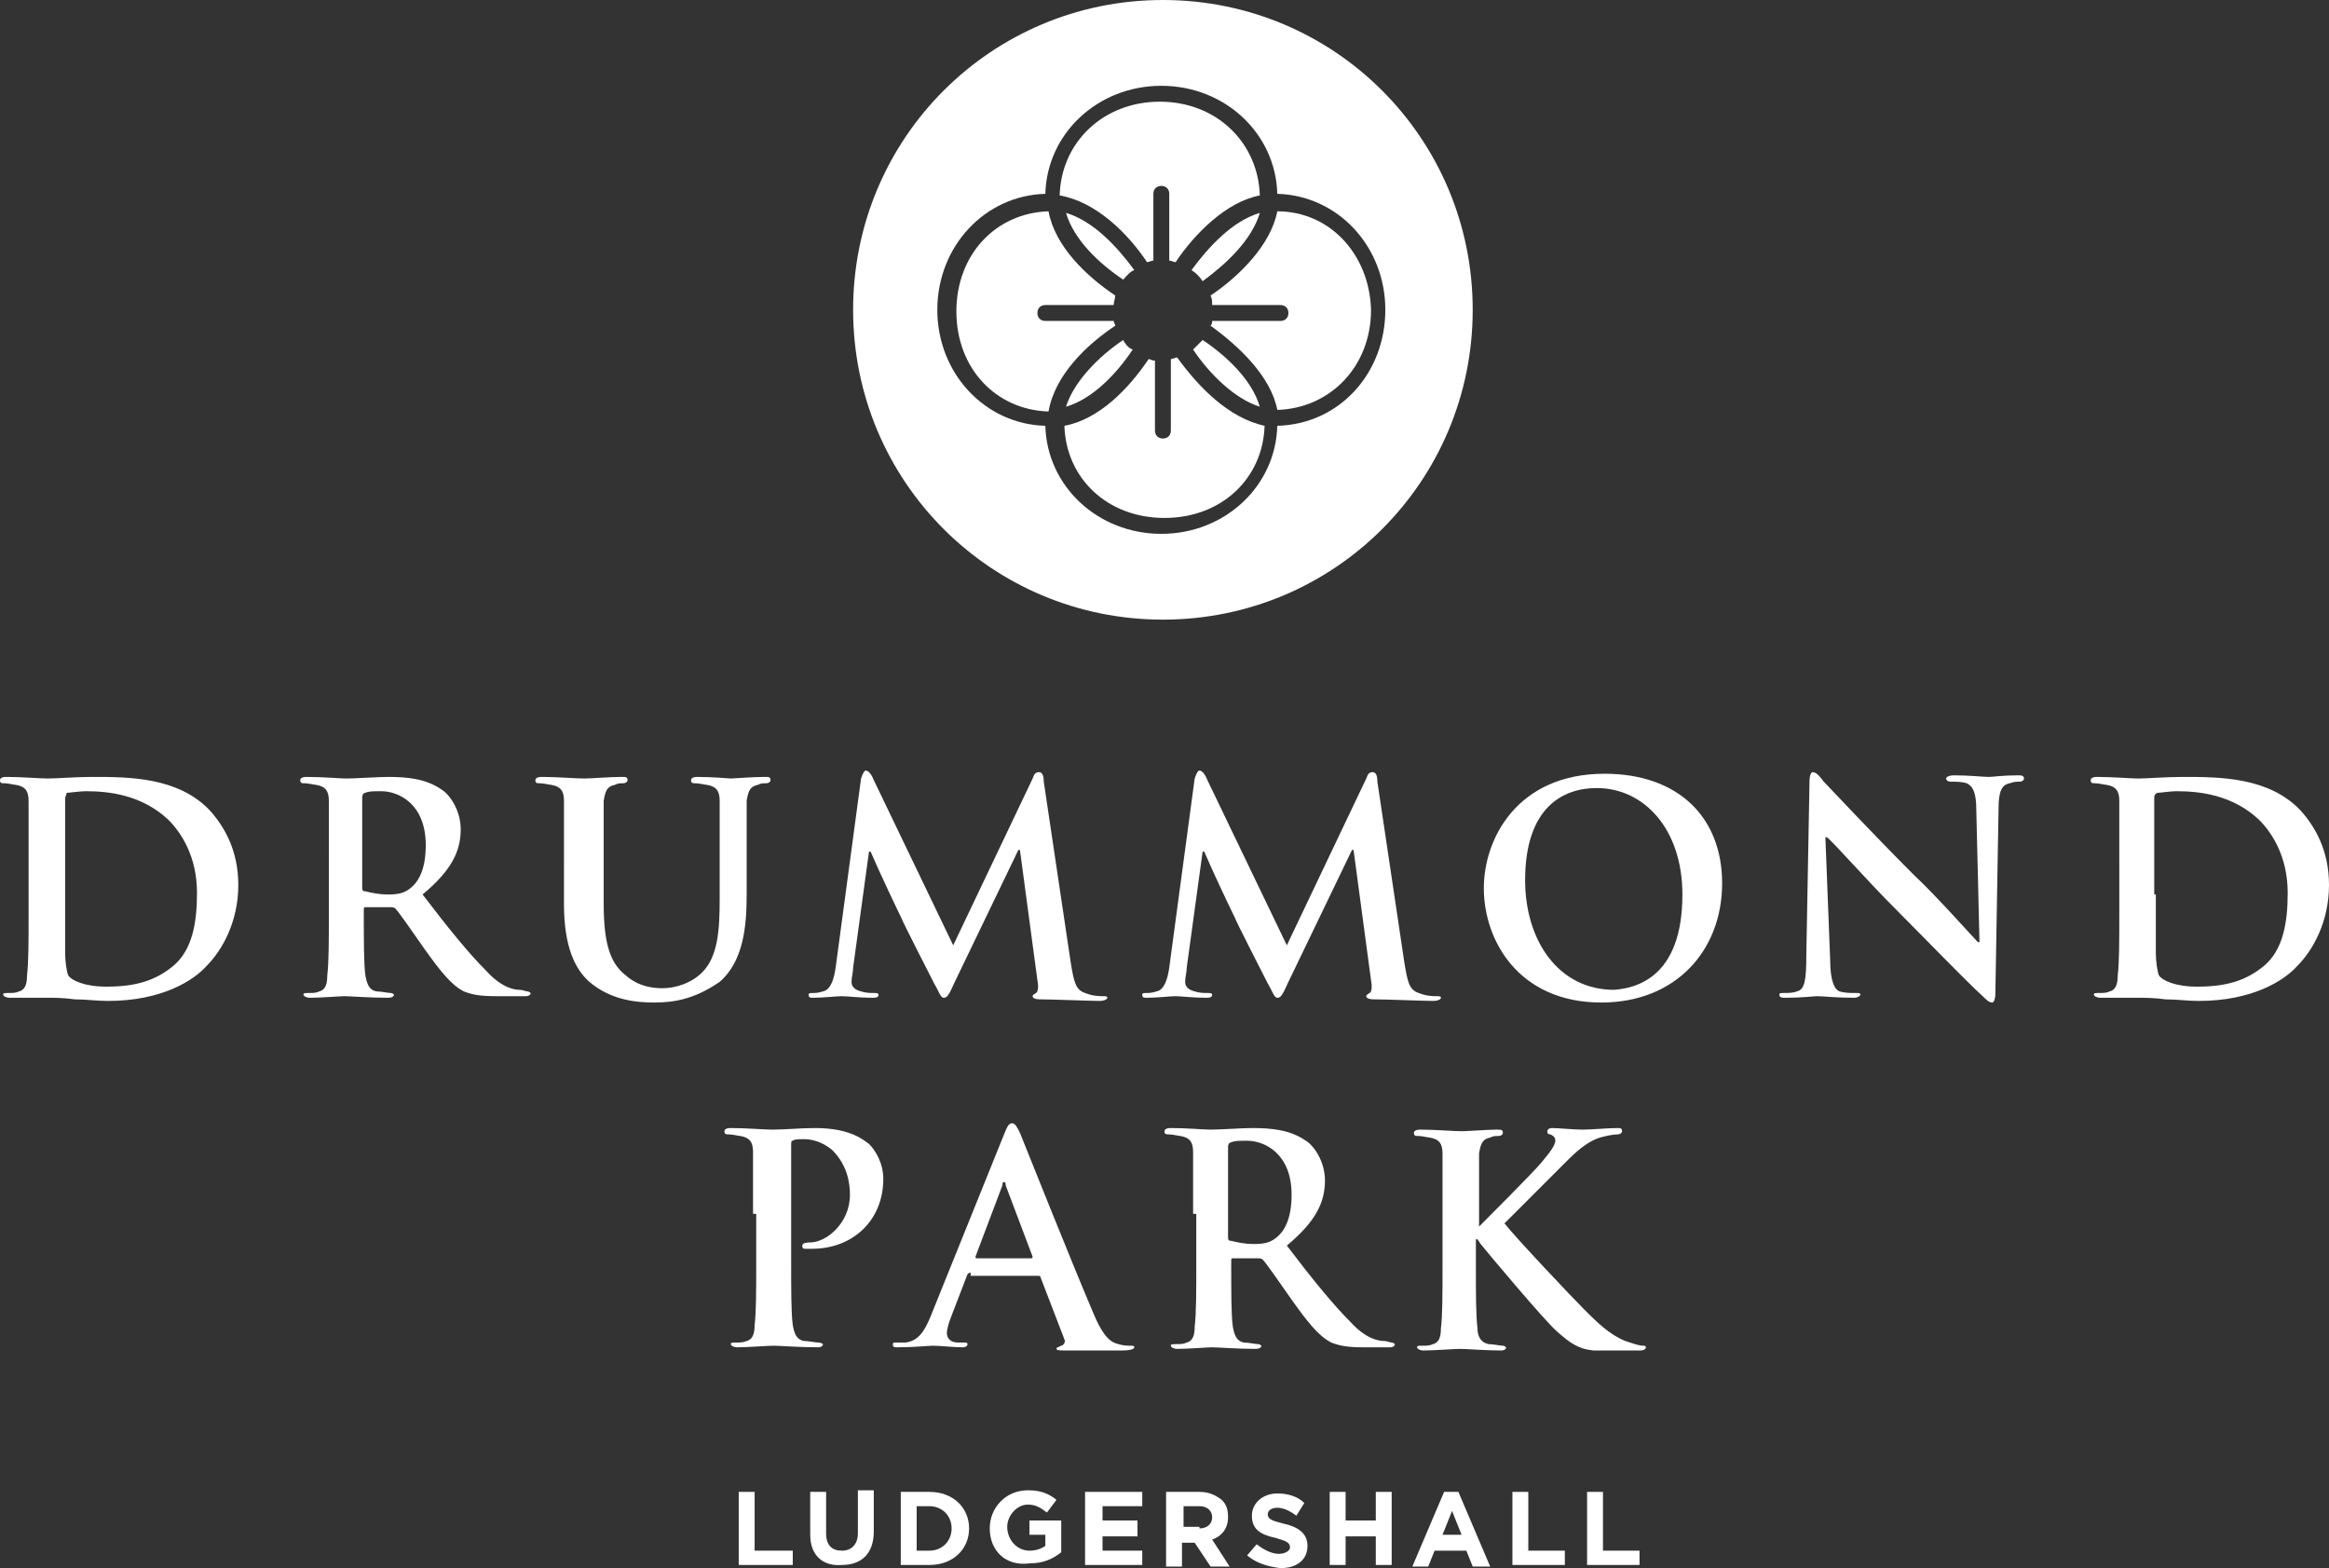
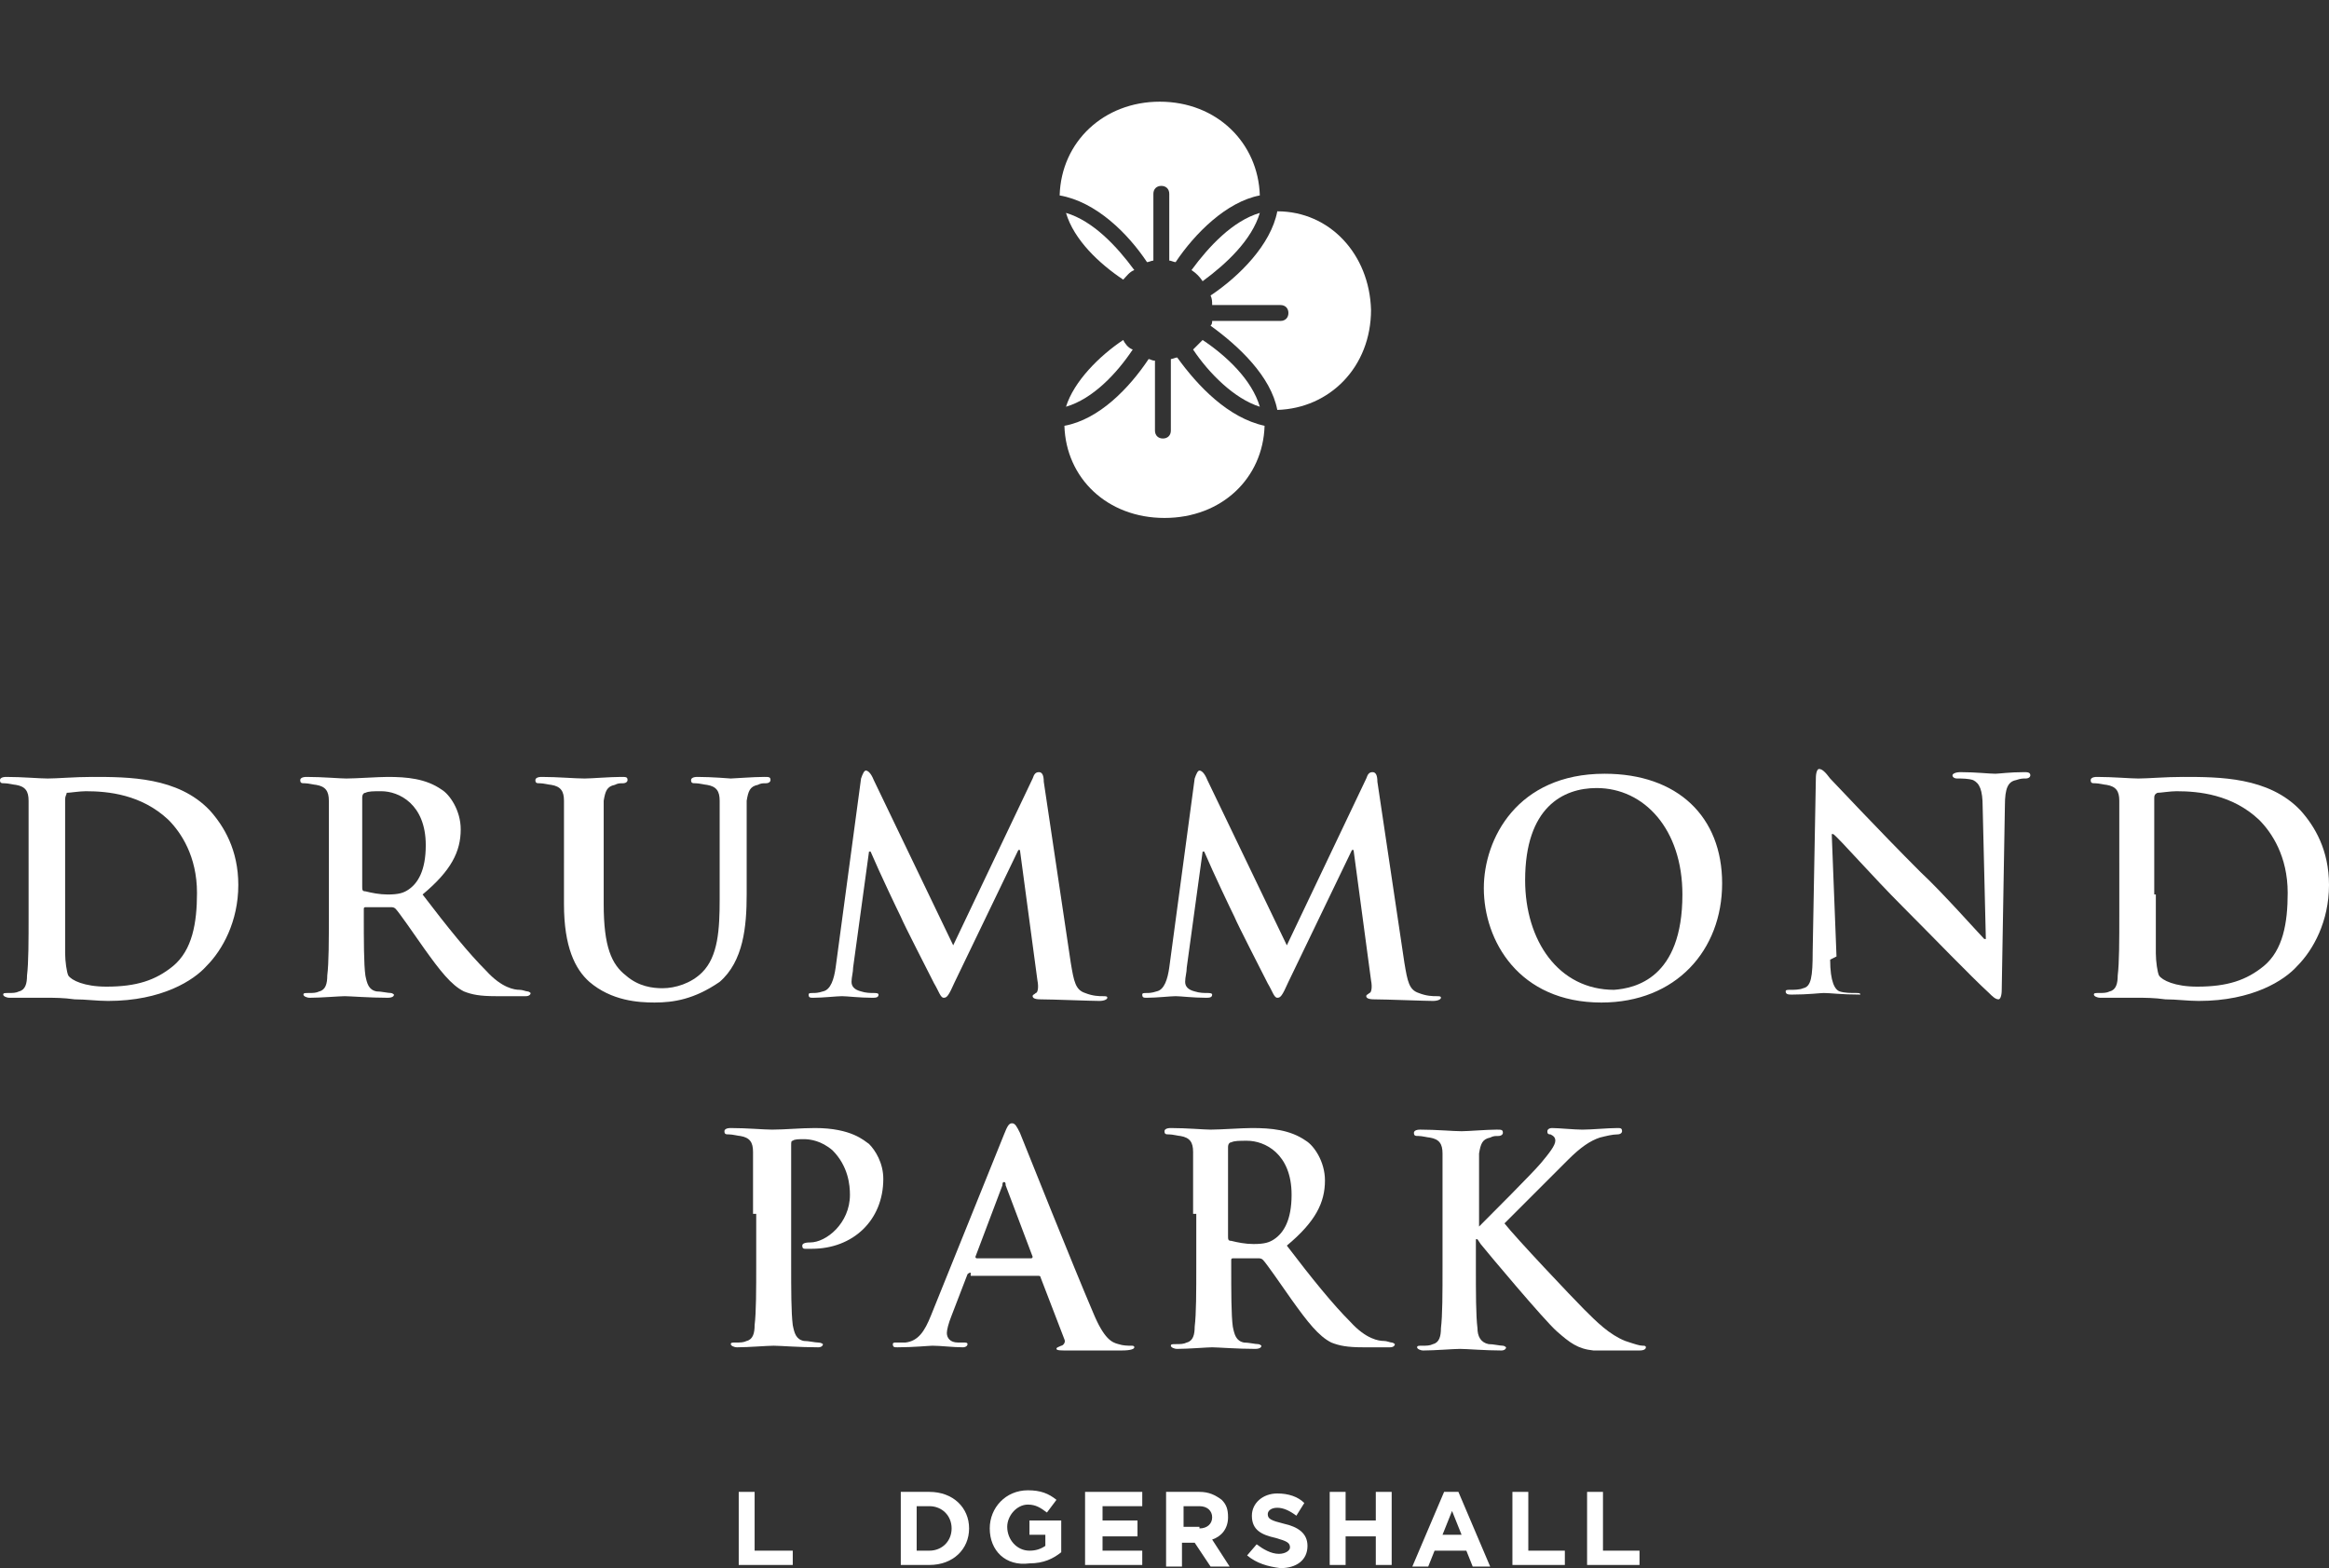
<svg xmlns="http://www.w3.org/2000/svg" id="Layer_1" data-name="Layer 1" width="51.717mm" height="34.819mm" viewBox="0 0 146.6 98.7">
  <rect x="0" y="0" width="146.6" height="98.7" fill="#333333" stroke="none" />
  <path d="M1.8,54.3v-3.9c0-.6-.2-.9-.8-1-.1,0-.5-.1-.7-.1s-.3,0-.3-.2c0-.1,.1-.2,.4-.2,1,0,2.1,.1,2.6,.1,.6,0,1.7-.1,2.8-.1,2.3,0,5.4,0,7.4,2.1,.9,1,1.8,2.5,1.8,4.7,0,2.3-1,4.1-2,5.1-.8,.9-2.8,2.2-6.2,2.2-.7,0-1.4-.1-2.1-.1-.7-.1-1.3-.1-1.8-.1H.6c-.2,0-.4-.1-.4-.2s.1-.1,.3-.1c.3,0,.5,0,.7-.1,.4-.1,.5-.5,.5-1,.1-.8,.1-2.2,.1-3.9v-3.2Zm2.3,2v3.7c0,.5,.1,1.2,.2,1.4,.2,.3,1,.7,2.4,.7,1.9,0,3.1-.4,4.2-1.3,1.2-1,1.5-2.7,1.5-4.6,0-2.3-1-3.8-1.8-4.6-1.7-1.6-3.8-1.8-5.2-1.8-.4,0-1,.1-1.2,.1,0,.1-.1,.2-.1,.4v6Z" style="fill: #fff;" />
  <path d="M20.7,54.3v-3.9c0-.6-.2-.9-.8-1-.1,0-.5-.1-.7-.1s-.3,0-.3-.2c0-.1,.1-.2,.4-.2,1,0,2.1,.1,2.5,.1,.6,0,2-.1,2.6-.1,1.2,0,2.4,.1,3.4,.8,.5,.3,1.2,1.3,1.2,2.5,0,1.4-.6,2.6-2.4,4.1,1.6,2.1,2.9,3.7,4,4.8,1,1.1,1.8,1.2,2.1,1.2,.2,0,.4,.1,.5,.1s.2,.1,.2,.1c0,.1-.1,.2-.3,.2h-1.9c-1,0-1.5-.1-2-.3-.8-.4-1.5-1.3-2.5-2.7-.7-1-1.6-2.3-1.8-2.5-.1-.1-.2-.1-.3-.1h-1.6q-.1,0-.1,.1v.3c0,1.7,0,3.2,.1,3.9,.1,.5,.2,.9,.7,1,.3,0,.7,.1,.9,.1,.1,0,.2,.1,.2,.1,0,.1-.1,.2-.4,.2-1.1,0-2.4-.1-2.7-.1s-1.5,.1-2.2,.1c-.2,0-.4-.1-.4-.2s.1-.1,.3-.1c.3,0,.5,0,.7-.1,.4-.1,.5-.5,.5-1,.1-.8,.1-2.2,.1-3.9,0,0,0-3.2,0-3.2Zm2.1,1.5c0,.2,0,.3,.2,.3,.4,.1,.9,.2,1.4,.2,.7,0,1-.1,1.3-.3,.6-.4,1.1-1.2,1.1-2.8,0-2.6-1.7-3.4-2.8-3.4-.5,0-.8,0-1,.1-.1,0-.2,.1-.2,.3v5.6Z" style="fill: #fff;" />
  <path d="M35.5,54.3v-3.9c0-.6-.2-.9-.8-1-.1,0-.5-.1-.7-.1s-.3,0-.3-.2c0-.1,.1-.2,.4-.2,1,0,2.1,.1,2.7,.1,.4,0,1.6-.1,2.3-.1,.3,0,.4,0,.4,.2,0,.1-.1,.2-.3,.2s-.3,0-.5,.1c-.5,.1-.6,.4-.7,1v6.5c0,2.7,.5,3.8,1.4,4.5,.8,.7,1.7,.8,2.3,.8,.8,0,1.8-.3,2.5-1,1-1,1.1-2.7,1.1-4.6v-6.2c0-.6-.2-.9-.8-1-.1,0-.5-.1-.7-.1s-.3,0-.3-.2c0-.1,.1-.2,.4-.2,.9,0,2.1,.1,2.1,.1,.2,0,1.4-.1,2.1-.1,.3,0,.4,0,.4,.2,0,.1-.1,.2-.3,.2s-.3,0-.5,.1c-.5,.1-.6,.4-.7,1v5.9c0,2-.2,4.2-1.7,5.5-1.6,1.1-2.9,1.3-4.1,1.3-1,0-2.7-.1-4.1-1.3-.9-.8-1.6-2.2-1.6-4.9,0,0,0-2.6,0-2.6Z" style="fill: #fff;" />
  <path d="M54.2,49c.1-.3,.2-.5,.3-.5s.3,.1,.5,.6l5,10.4,5-10.5c.1-.3,.2-.4,.4-.4s.3,.2,.3,.6l1.7,11.4c.2,1.2,.3,1.7,.9,1.9,.5,.2,.9,.2,1.1,.2s.3,0,.3,.1-.2,.2-.5,.2c-.5,0-3-.1-3.7-.1-.4,0-.5-.1-.5-.2s.1-.1,.2-.2c.1,0,.2-.3,.1-.8l-1.1-8.2h-.1l-4,8.3c-.4,.9-.5,1-.7,1s-.3-.4-.6-.9c-.4-.8-1.9-3.7-2.1-4.2-.2-.4-1.3-2.7-1.9-4.1h-.1l-1,7.3c0,.3-.1,.6-.1,.9s.2,.5,.6,.6c.3,.1,.6,.1,.8,.1,.1,0,.3,0,.3,.1,0,.2-.2,.2-.4,.2-.8,0-1.6-.1-1.9-.1s-1.2,.1-1.8,.1c-.2,0-.3,0-.3-.2,0-.1,.1-.1,.3-.1,.1,0,.3,0,.6-.1,.5-.1,.7-.8,.8-1.5l1.6-11.9Z" style="fill: #fff;" />
  <path d="M75.2,49c.1-.3,.2-.5,.3-.5s.3,.1,.5,.6l5,10.4,5-10.5c.1-.3,.2-.4,.4-.4s.3,.2,.3,.6l1.7,11.4c.2,1.2,.3,1.7,.9,1.9,.5,.2,.9,.2,1.1,.2s.3,0,.3,.1-.2,.2-.5,.2c-.5,0-3-.1-3.7-.1-.4,0-.5-.1-.5-.2s.1-.1,.2-.2c.1,0,.2-.3,.1-.8l-1.1-8.2h-.1l-4,8.3c-.4,.9-.5,1-.7,1s-.3-.4-.6-.9c-.4-.8-1.9-3.7-2.1-4.2-.2-.4-1.3-2.7-1.9-4.1h-.1l-1,7.3c0,.3-.1,.6-.1,.9s.2,.5,.6,.6c.3,.1,.6,.1,.8,.1,.1,0,.3,0,.3,.1,0,.2-.2,.2-.4,.2-.8,0-1.6-.1-1.9-.1s-1.2,.1-1.8,.1c-.2,0-.3,0-.3-.2,0-.1,.1-.1,.3-.1,.1,0,.3,0,.6-.1,.5-.1,.7-.8,.8-1.5l1.6-11.9Z" style="fill: #fff;" />
  <path d="M93.4,55.9c0-3.1,2.1-7.2,7.6-7.2,4.6,0,7.4,2.7,7.4,6.9s-2.9,7.5-7.6,7.5c-5.2,0-7.4-3.9-7.4-7.2m12.5,.4c0-4.1-2.4-6.7-5.4-6.7-2.1,0-4.5,1.2-4.5,5.8,0,3.8,2.1,6.9,5.6,6.9,1.3-.1,4.3-.7,4.3-6" style="fill: #fff;" />
-   <path d="M115.2,60.4c0,1.4,.3,1.9,.6,2,.3,.1,.7,.1,1,.1,.2,0,.3,0,.3,.1s-.2,.2-.4,.2c-1.2,0-1.9-.1-2.3-.1-.2,0-1,.1-2,.1-.2,0-.4,0-.4-.2,0-.1,.1-.1,.3-.1s.6,0,.8-.1c.5-.1,.6-.7,.6-2.3l.2-10.9c0-.4,.1-.6,.2-.6,.2,0,.4,.2,.7,.6,.2,.2,3,3.2,5.7,5.9,1.3,1.2,3.7,3.9,4,4.2h.1l-.2-8.3c0-1.1-.2-1.5-.6-1.7-.3-.1-.7-.1-1-.1-.2,0-.3-.1-.3-.2s.2-.2,.5-.2c1,0,1.8,.1,2.2,.1,.2,0,.9-.1,1.8-.1,.2,0,.4,0,.4,.2,0,.1-.1,.2-.3,.2s-.3,0-.6,.1c-.5,.1-.7,.5-.7,1.6l-.2,11.6c0,.4-.1,.6-.2,.6-.2,0-.4-.2-.6-.4-1.2-1.1-3.5-3.5-5.4-5.4-2-2-4-4.3-4.4-4.6h-.1l.3,7.7Z" style="fill: #fff;" />
+   <path d="M115.2,60.4c0,1.4,.3,1.9,.6,2,.3,.1,.7,.1,1,.1,.2,0,.3,0,.3,.1c-1.2,0-1.9-.1-2.3-.1-.2,0-1,.1-2,.1-.2,0-.4,0-.4-.2,0-.1,.1-.1,.3-.1s.6,0,.8-.1c.5-.1,.6-.7,.6-2.3l.2-10.9c0-.4,.1-.6,.2-.6,.2,0,.4,.2,.7,.6,.2,.2,3,3.2,5.7,5.9,1.3,1.2,3.7,3.9,4,4.2h.1l-.2-8.3c0-1.1-.2-1.5-.6-1.7-.3-.1-.7-.1-1-.1-.2,0-.3-.1-.3-.2s.2-.2,.5-.2c1,0,1.8,.1,2.2,.1,.2,0,.9-.1,1.8-.1,.2,0,.4,0,.4,.2,0,.1-.1,.2-.3,.2s-.3,0-.6,.1c-.5,.1-.7,.5-.7,1.6l-.2,11.6c0,.4-.1,.6-.2,.6-.2,0-.4-.2-.6-.4-1.2-1.1-3.5-3.5-5.4-5.4-2-2-4-4.3-4.4-4.6h-.1l.3,7.7Z" style="fill: #fff;" />
  <path d="M133.4,54.3v-3.9c0-.6-.2-.9-.8-1-.1,0-.5-.1-.7-.1s-.3,0-.3-.2c0-.1,.1-.2,.4-.2,1,0,2.1,.1,2.6,.1,.6,0,1.7-.1,2.8-.1,2.3,0,5.4,0,7.4,2.1,.9,1,1.8,2.5,1.8,4.7,0,2.3-1,4.1-2,5.1-.8,.9-2.8,2.2-6.2,2.2-.7,0-1.4-.1-2.1-.1-.7-.1-1.3-.1-1.8-.1h-2.3c-.2,0-.4-.1-.4-.2s.1-.1,.3-.1c.3,0,.5,0,.7-.1,.4-.1,.5-.5,.5-1,.1-.8,.1-2.2,.1-3.9v-3.2Zm2.3,2v3.7c0,.5,.1,1.2,.2,1.4,.2,.3,1,.7,2.4,.7,1.9,0,3.1-.4,4.2-1.3,1.2-1,1.5-2.7,1.5-4.6,0-2.3-1-3.8-1.8-4.6-1.7-1.6-3.8-1.8-5.2-1.8-.4,0-1,.1-1.2,.1-.2,.1-.2,.2-.2,.4v6h.1Z" style="fill: #fff;" />
  <path d="M47.4,76.4v-3.9c0-.6-.2-.9-.8-1-.1,0-.5-.1-.7-.1s-.3,0-.3-.2c0-.1,.1-.2,.4-.2,1,0,2.1,.1,2.6,.1,.8,0,1.8-.1,2.7-.1,2.3,0,3.1,.8,3.4,1,.4,.4,.9,1.2,.9,2.2,0,2.6-1.9,4.4-4.5,4.4h-.4c-.1,0-.2,0-.2-.2,0-.1,.1-.2,.5-.2,1,0,2.5-1.2,2.5-3,0-.6-.1-1.8-1.1-2.8-.7-.6-1.4-.7-1.8-.7-.3,0-.6,0-.7,.1-.1,0-.1,.1-.1,.3v7.4c0,1.7,0,3.1,.1,3.9,.1,.5,.2,.9,.7,1,.3,0,.7,.1,.9,.1s.3,.1,.3,.1c0,.1-.1,.2-.3,.2-1.2,0-2.4-.1-2.8-.1s-1.6,.1-2.3,.1c-.2,0-.4-.1-.4-.2s.1-.1,.3-.1c.3,0,.5,0,.7-.1,.4-.1,.5-.5,.5-1,.1-.8,.1-2.2,.1-3.9v-3.1h-.2Z" style="fill: #fff;" />
  <path d="M61.1,80.1q-.1,0-.2,.1l-1,2.6c-.2,.5-.3,.9-.3,1.1,0,.3,.2,.6,.7,.6h.3c.2,0,.3,0,.3,.1s-.1,.2-.3,.2c-.6,0-1.4-.1-1.9-.1-.2,0-1.2,.1-2.2,.1-.2,0-.3,0-.3-.2,0-.1,.1-.1,.2-.1h.6c.8-.1,1.2-.7,1.6-1.7l4.6-11.4c.2-.5,.3-.7,.5-.7s.3,.2,.5,.6c.4,1,3.4,8.5,4.6,11.3,.7,1.7,1.2,1.9,1.6,2,.3,.1,.6,.1,.8,.1,.1,0,.2,0,.2,.1s-.2,.2-.8,.2h-3.5c-.3,0-.6,0-.6-.1s.1-.1,.3-.2c.1,0,.3-.2,.2-.4l-1.5-3.9c0-.1-.1-.1-.2-.1h-4.2v-.2Zm3.8-.9c.1,0,.1-.1,.1-.1l-1.7-4.5c0-.1,0-.2-.1-.2s-.1,.1-.1,.2l-1.7,4.5q0,.1,.1,.1h3.4Z" style="fill: #fff;" />
  <path d="M75.1,76.4v-3.9c0-.6-.2-.9-.8-1-.1,0-.5-.1-.7-.1s-.3,0-.3-.2c0-.1,.1-.2,.4-.2,1,0,2.1,.1,2.5,.1,.6,0,2-.1,2.6-.1,1.2,0,2.4,.1,3.4,.8,.5,.3,1.2,1.3,1.2,2.5,0,1.4-.6,2.6-2.4,4.1,1.6,2.1,2.9,3.7,4,4.8,1,1.1,1.8,1.2,2.1,1.2,.2,0,.4,.1,.5,.1s.2,.1,.2,.1c0,.1-.1,.2-.3,.2h-1.7c-1,0-1.5-.1-2-.3-.8-.4-1.5-1.3-2.5-2.7-.7-1-1.6-2.3-1.8-2.5-.1-.1-.2-.1-.3-.1h-1.6q-.1,0-.1,.1v.3c0,1.7,0,3.2,.1,3.9,.1,.5,.2,.9,.7,1,.3,0,.7,.1,.9,.1,.1,0,.2,.1,.2,.1,0,.1-.1,.2-.4,.2-1.1,0-2.4-.1-2.7-.1s-1.5,.1-2.2,.1c-.2,0-.4-.1-.4-.2s.1-.1,.3-.1c.3,0,.5,0,.7-.1,.4-.1,.5-.5,.5-1,.1-.8,.1-2.2,.1-3.9v-3.2h-.2Zm2.2,1.4c0,.2,0,.3,.2,.3,.4,.1,.9,.2,1.4,.2,.7,0,1-.1,1.3-.3,.6-.4,1.1-1.2,1.1-2.8,0-2.6-1.7-3.4-2.8-3.4-.5,0-.8,0-1,.1-.1,0-.2,.1-.2,.3v5.6Z" style="fill: #fff;" />
  <path d="M93.1,77.2h0c.7-.7,3.4-3.4,3.9-4s.9-1.1,.9-1.4c0-.2-.1-.3-.3-.4-.2,0-.2-.1-.2-.2s.1-.2,.3-.2c.4,0,1.4,.1,1.9,.1,.6,0,1.6-.1,2.2-.1,.2,0,.3,0,.3,.2,0,.1-.1,.2-.3,.2-.3,0-.7,.1-1.1,.2-.6,.2-1.2,.6-2,1.4l-4,4c.7,.9,4.3,4.7,5,5.4,.8,.8,1.6,1.6,2.6,2,.6,.2,.9,.3,1.1,.3,.1,0,.2,0,.2,.1s-.1,.2-.4,.2h-2.9c-1-.1-1.5-.5-2.3-1.2s-4.4-5-4.8-5.5l-.2-.3h-.1v1.7c0,1.7,0,3.1,.1,3.9,0,.5,.2,.9,.7,1,.3,0,.7,.1,.9,.1,.1,0,.2,.1,.2,.1,0,.1-.1,.2-.3,.2-1,0-2.2-.1-2.6-.1s-1.6,.1-2.3,.1c-.2,0-.4-.1-.4-.2s.1-.1,.3-.1c.3,0,.5,0,.7-.1,.4-.1,.5-.5,.5-1,.1-.8,.1-2.2,.1-3.9v-7.1c0-.6-.2-.9-.8-1-.1,0-.5-.1-.7-.1s-.3,0-.3-.2c0-.1,.1-.2,.4-.2,1,0,2.1,.1,2.6,.1,.4,0,1.6-.1,2.2-.1,.3,0,.4,0,.4,.2,0,.1-.1,.2-.3,.2s-.3,0-.5,.1c-.5,.1-.6,.4-.7,1v4.6h0Z" style="fill: #fff;" />
  <polygon points="46.5 93.9 47.5 93.9 47.5 97.6 49.9 97.6 49.9 98.5 46.5 98.5 46.5 93.9" style="fill: #fff;" />
-   <path d="M51,96.6v-2.7h1v2.6c0,.8,.4,1.1,1,1.1s1-.4,1-1.1v-2.7h1v2.6c0,1.4-.8,2.1-2,2.1-1.2,.1-2-.6-2-1.9" style="fill: #fff;" />
  <path d="M56.7,93.9h1.8c1.5,0,2.5,1,2.5,2.3h0c0,1.3-1,2.3-2.5,2.3h-1.8v-4.6Zm1.8,3.7c.8,0,1.4-.6,1.4-1.4h0c0-.8-.6-1.4-1.4-1.4h-.8v2.8h.8Z" style="fill: #fff;" />
  <path d="M62.3,96.2h0c0-1.3,1-2.4,2.4-2.4,.8,0,1.3,.2,1.8,.6l-.6,.8c-.4-.3-.7-.5-1.2-.5-.7,0-1.3,.7-1.3,1.4h0c0,.8,.6,1.5,1.4,1.5,.4,0,.7-.1,1-.3v-.7h-1v-.9h2v2c-.5,.4-1.1,.7-2,.7-1.5,.2-2.5-.8-2.5-2.2" style="fill: #fff;" />
  <polygon points="68.3 93.9 71.9 93.9 71.9 94.8 69.4 94.8 69.4 95.7 71.6 95.7 71.6 96.7 69.4 96.7 69.4 97.6 71.9 97.6 71.9 98.5 68.3 98.5 68.3 93.9" style="fill: #fff;" />
  <path d="M73.4,93.9h2.1c.6,0,1,.2,1.4,.5,.3,.3,.4,.6,.4,1.1h0c0,.7-.4,1.2-1,1.4l1.1,1.7h-1.2l-1-1.5h-.8v1.5h-1v-4.7Zm2.1,2.3c.5,0,.8-.3,.8-.7h0c0-.4-.3-.7-.8-.7h-1v1.3h1v.1Z" style="fill: #fff;" />
  <path d="M78.5,97.9l.6-.7c.4,.3,.9,.6,1.4,.6,.4,0,.7-.2,.7-.4h0c0-.3-.2-.4-.9-.6-.9-.2-1.5-.5-1.5-1.4h0c0-.8,.7-1.4,1.6-1.4,.7,0,1.3,.2,1.7,.6l-.5,.8c-.4-.3-.8-.5-1.2-.5s-.6,.2-.6,.4h0c0,.3,.2,.4,1,.6,.9,.2,1.5,.6,1.5,1.4h0c0,.9-.7,1.4-1.7,1.4-.8-.1-1.5-.3-2.1-.8" style="fill: #fff;" />
  <polygon points="83.7 93.9 84.7 93.9 84.7 95.7 86.6 95.7 86.6 93.9 87.6 93.9 87.6 98.5 86.6 98.5 86.6 96.7 84.7 96.7 84.7 98.5 83.7 98.5 83.7 93.9" style="fill: #fff;" />
  <path d="M90.9,93.9h.9l2,4.7h-1.1l-.4-1h-2l-.4,1h-1l2-4.7Zm1.1,2.7l-.6-1.5-.6,1.5h1.2Z" style="fill: #fff;" />
  <polygon points="95.2 93.9 96.2 93.9 96.2 97.6 98.5 97.6 98.5 98.5 95.2 98.5 95.2 93.9" style="fill: #fff;" />
  <polygon points="99.9 93.9 100.9 93.9 100.9 97.6 103.2 97.6 103.2 98.5 99.9 98.5 99.9 93.9" style="fill: #fff;" />
  <path d="M67.1,13.4c.5,1.7,2.1,3.2,3.6,4.2,.2-.2,.4-.5,.7-.6-1.1-1.5-2.6-3.1-4.3-3.6" style="fill: #fff;" />
  <path d="M75.1,22c1,1.5,2.6,3.1,4.2,3.6-.5-1.7-2.1-3.2-3.6-4.2-.2,.2-.4,.4-.6,.6" style="fill: #fff;" />
  <path d="M79.3,13.4c-1.7,.5-3.2,2.1-4.3,3.6,.3,.2,.5,.4,.7,.7,1.5-1.1,3.1-2.6,3.6-4.3" style="fill: #fff;" />
  <path d="M72.2,16.5c.1,0,.3-.1,.4-.1v-4.2c0-.3,.2-.5,.5-.5s.5,.2,.5,.5v4.2c.1,0,.3,.1,.4,.1,1.2-1.8,3.2-3.8,5.3-4.2-.1-3.3-2.7-5.9-6.3-5.9-3.5,0-6.2,2.5-6.3,5.9,2.3,.4,4.3,2.4,5.5,4.2" style="fill: #fff;" />
  <path d="M70.7,21.4c-1.5,1-3.1,2.6-3.6,4.2,1.7-.5,3.2-2.1,4.2-3.6-.3-.1-.5-.4-.6-.6" style="fill: #fff;" />
  <path d="M80.4,13.3c-.4,2.1-2.4,4.1-4.2,5.3,.1,.2,.1,.4,.1,.6h4.3c.3,0,.5,.2,.5,.5s-.2,.5-.5,.5h-4.3c0,.1,0,.2-.1,.3,1.8,1.3,3.8,3.2,4.2,5.3,3.3-.1,5.9-2.7,5.9-6.3-.1-3.5-2.6-6.2-5.9-6.2" style="fill: #fff;" />
-   <path d="M70.2,20.5c0-.1-.1-.2-.1-.3h-4.3c-.3,0-.5-.2-.5-.5s.2-.5,.5-.5h4.3c0-.2,.1-.4,.1-.6-1.8-1.2-3.8-3.1-4.2-5.3-3.3,.1-5.8,2.7-5.8,6.3s2.5,6.2,5.8,6.3c.4-2.3,2.4-4.2,4.2-5.4" style="fill: #fff;" />
-   <path d="M73.2,0c-10.8,0-19.5,8.7-19.5,19.5s8.7,19.5,19.5,19.5,19.5-8.7,19.5-19.5S84,0,73.2,0m7.2,26.8c-.1,3.8-3.3,6.8-7.3,6.8s-7.2-3-7.3-6.8c-3.8-.1-6.8-3.3-6.8-7.3s3-7.2,6.8-7.3c.1-3.8,3.3-6.8,7.3-6.8s7.2,3,7.3,6.8c3.8,.1,6.8,3.3,6.8,7.3s-2.9,7.2-6.8,7.3" style="fill: #fff;" />
  <path d="M74.1,22.5c-.1,0-.3,.1-.4,.1v4.5c0,.3-.2,.5-.5,.5s-.5-.2-.5-.5v-4.4c-.2,0-.3-.1-.4-.1-1.2,1.8-3.1,3.8-5.3,4.2,.1,3.3,2.7,5.8,6.3,5.8s6.2-2.5,6.3-5.8c-2.3-.5-4.2-2.5-5.5-4.3" style="fill: #fff;" />
</svg>